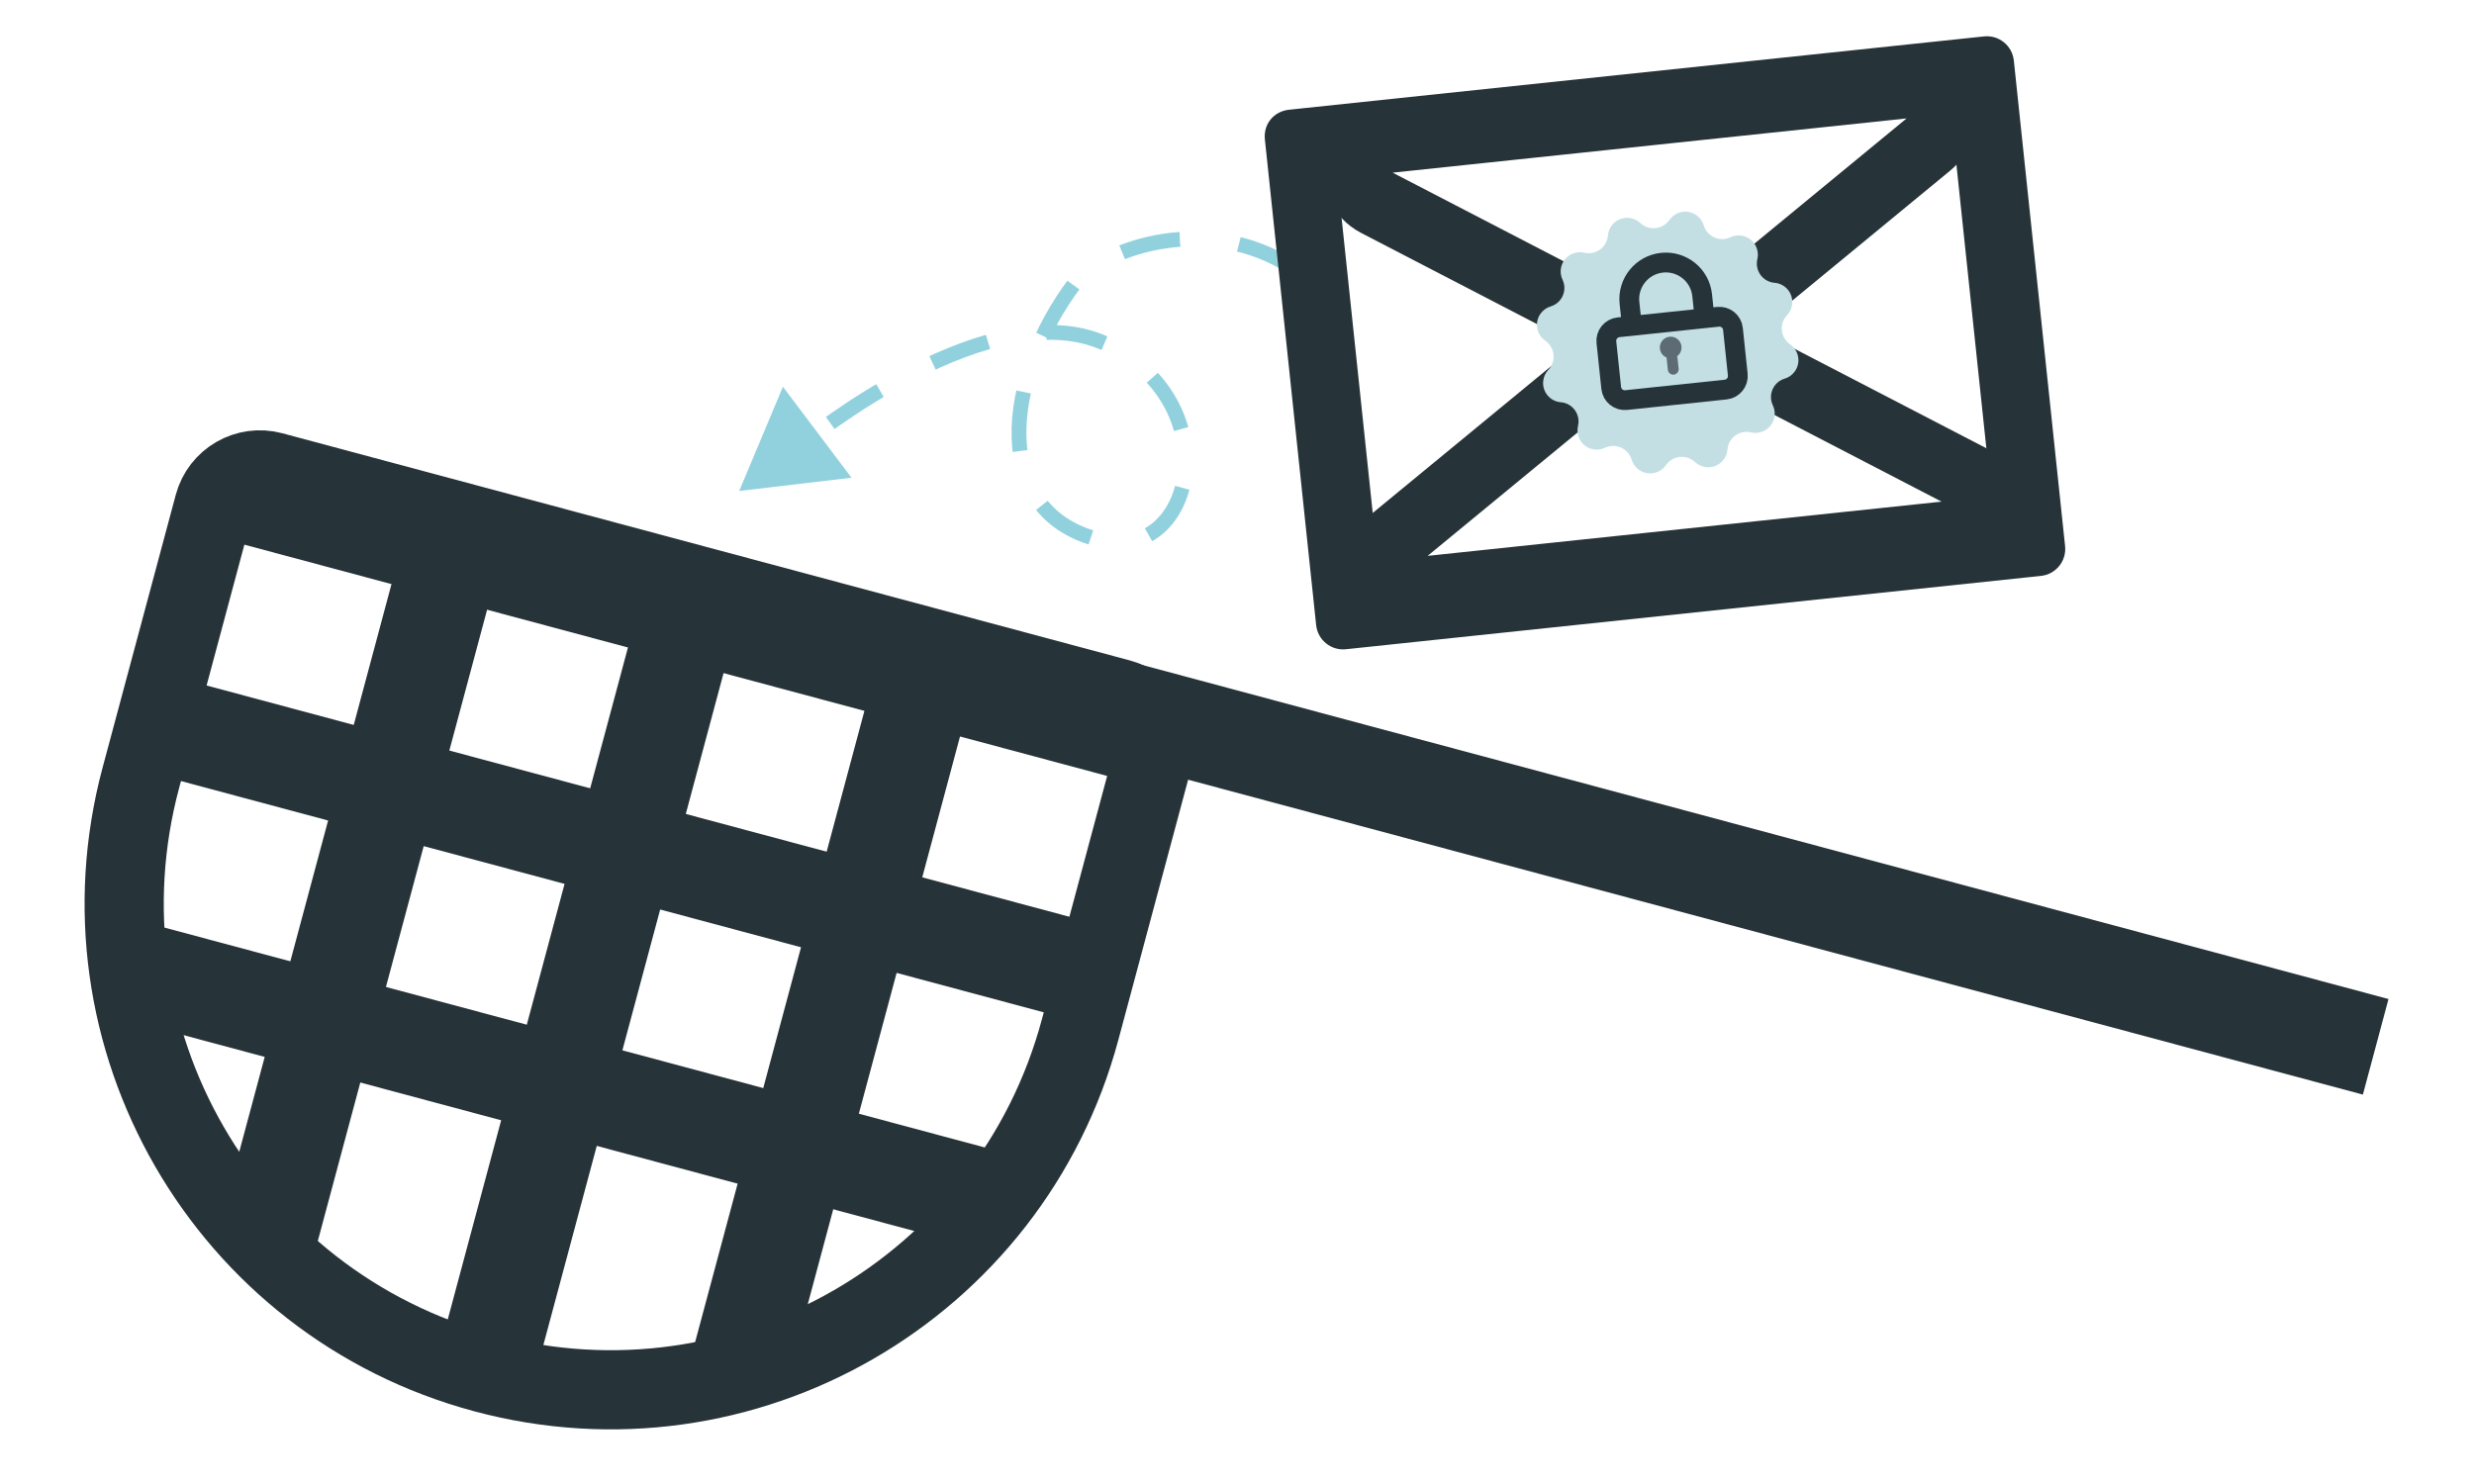
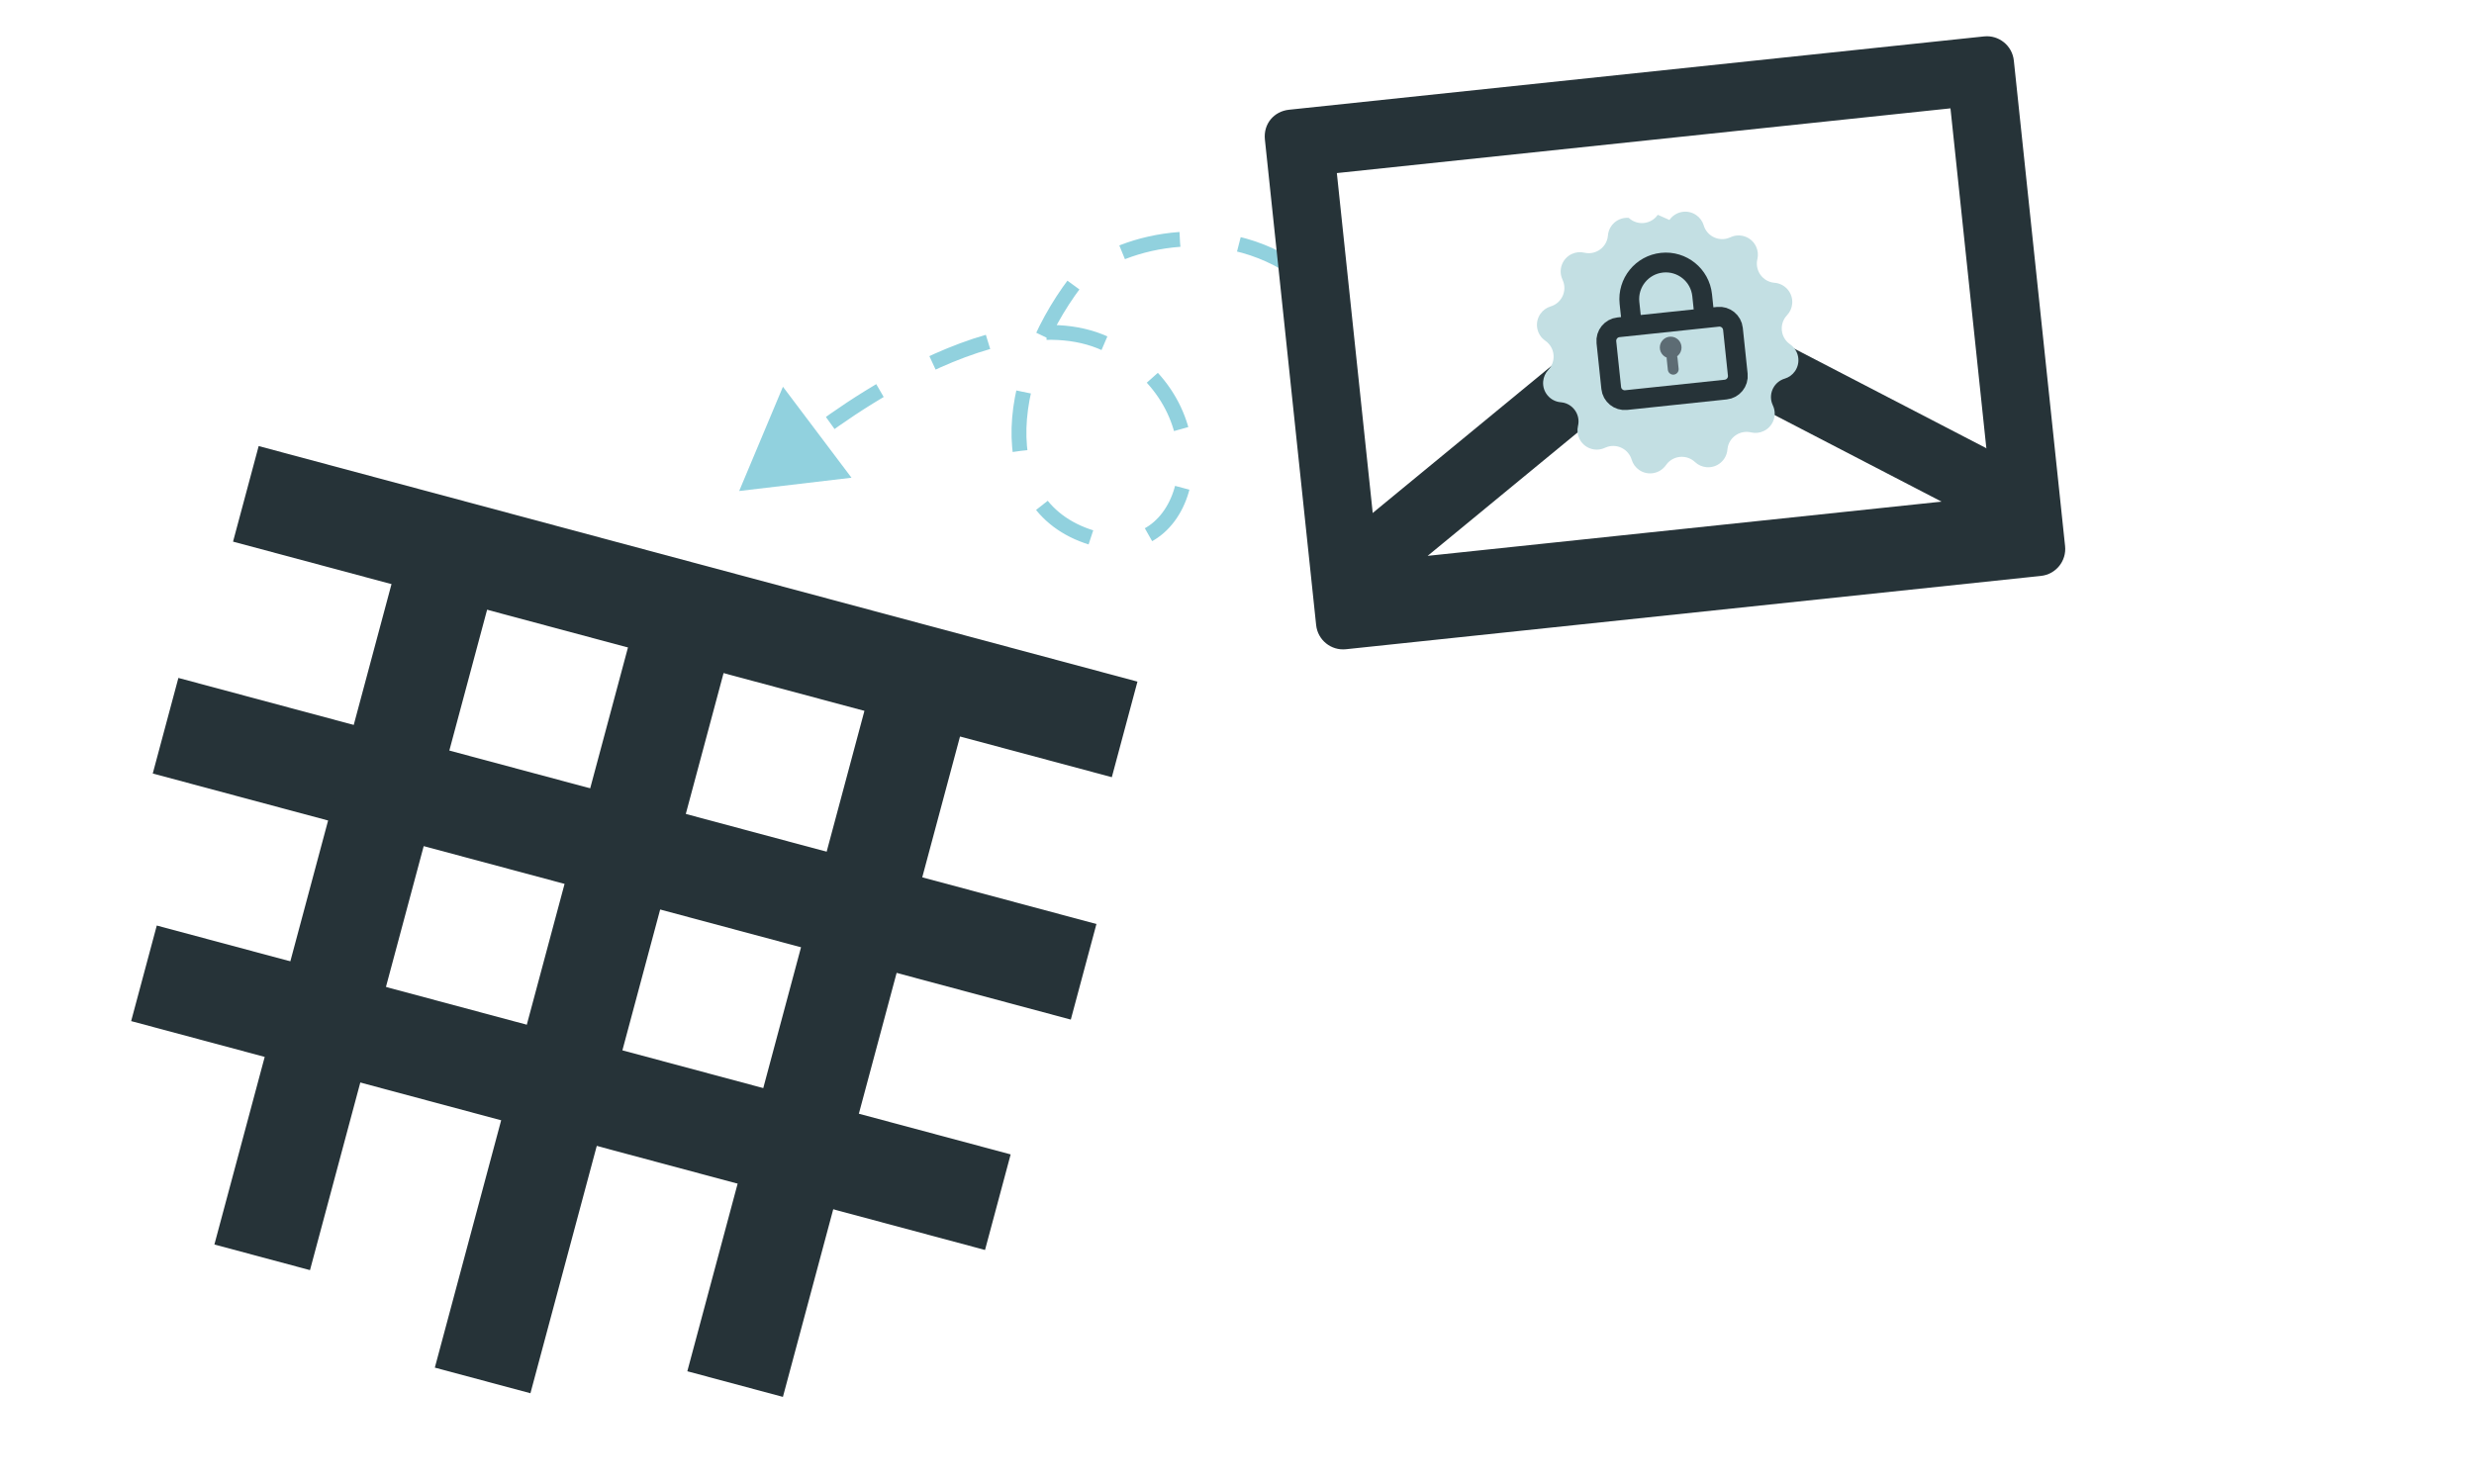
<svg xmlns="http://www.w3.org/2000/svg" version="1.1" id="Ebene_1" x="0px" y="0px" width="500px" height="300px" viewBox="0 0 500 300" enable-background="new 0 0 500 300" xml:space="preserve">
  <g id="Catcher" transform="matrix(-0.966, -0.259, 0.259, -0.966, 174.73, 426.318)">
    <g id="Rechteck_12" transform="translate(72 187)">
-       <path fill="none" stroke="#263338" stroke-width="16" d="M40.676-63.237L40.676-63.237c54.266,0,98.256,43.991,98.256,98.255    l-0.001,57.062c0.001,5.294-4.291,9.586-9.585,9.587l-177.339,0c-5.294,0-9.586-4.292-9.586-9.587l0-57.062    C-57.578-19.247-13.588-63.238,40.676-63.237z" />
-     </g>
-     <path id="Pfad_6" fill="none" stroke="#263338" stroke-width="20" d="M-239.354,286.43H53.259" />
+       </g>
    <g>
      <g transform="translate(-89.5 -197.5)">
        <line id="Linie_6" fill="none" stroke="#263338" stroke-width="20" x1="110.947" y1="381.488" x2="289.591" y2="381.488" />
      </g>
      <g transform="translate(-89.5 -161.5)">
        <line id="Linie_6-2" fill="none" stroke="#263338" stroke-width="20" x1="106.264" y1="394.958" x2="298.334" y2="394.959" />
      </g>
      <g transform="translate(-89.5 -125.5)">
        <line id="Linie_6-3" fill="none" stroke="#263338" stroke-width="20" x1="110.946" y1="408.43" x2="294.801" y2="408.43" />
      </g>
    </g>
    <g id="Gruppe_11" transform="translate(429 119.319) rotate(90)">
      <line id="Linie_6-4" fill="none" stroke="#263338" stroke-width="20" x1="15.409" y1="266.852" x2="168.661" y2="266.851" />
      <line id="Linie_6-5" fill="none" stroke="#263338" stroke-width="20" x1="2.908" y1="316.323" x2="168.661" y2="316.323" />
      <line id="Linie_6-6" fill="none" stroke="#263338" stroke-width="20" x1="15.41" y1="365.795" x2="168.66" y2="365.793" />
    </g>
  </g>
  <g id="Logo2" transform="matrix(0.995, -0.105, 0.105, 0.995, 104.082, 22.684)">
    <g id="Fly" transform="matrix(-0.966, -0.259, 0.259, -0.966, 132.542, 86.866)">
      <path id="Pfad_2_1_" fill="none" stroke="#91D1DE" stroke-width="3" stroke-dasharray="12" d="M-9.637,43.04    c18.468,8.3,37.883-1.587,42.971-9.744C44.672,12.11,43.447-15.82,19.85-17.355c-19.001-1.227-20.839,30.386,4.291,38.98    c25.13,8.594,58.533-29.159,58.533-29.159" />
      <path id="Polygon_9" fill="#91D1DE" d="M93.824-18.941l-5.44,22.184L71.836-12.751L93.824-18.941z" />
    </g>
    <g id="Letter" transform="translate(74.46 0)">
      <g id="Letter-2">
        <g id="Gruppe_1" transform="translate(15.131 0)">
          <g id="Pfad_4" transform="translate(0 0)">
            <path fill="#263338" d="M74.212,29.653l-0.001,82.126l124.639,0l0-82.125L74.212,29.653 M65.942,15.911l141.178,0       c3.022,0,5.471,2.453,5.471,5.481l0,98.649c0.001,3.026-2.45,5.48-5.472,5.48l-141.178,0c-3.022,0-5.472-2.454-5.472-5.481       l0.001-98.648C60.47,18.177,62.919,15.911,65.942,15.911z" />
          </g>
          <g id="Pfad_3" transform="translate(-20.676 29.91)">
            <path fill="#263338" d="M157.206,44.12l-52.194,34.461L209.4,78.581L157.206,44.12 M157.207,29.82       c2.097,0,4.196,0.603,6.023,1.809l61.463,40.581c9.065,5.985,4.834,20.113-6.023,20.113l-122.926,0       c-10.858,0-15.089-14.128-6.024-20.112l61.463-40.58C153.009,30.424,155.108,29.82,157.207,29.82z" />
          </g>
        </g>
        <g id="Polygon_4" transform="translate(142.554 47.858) rotate(180)">
-           <path fill="#263338" d="M-10.201-31.094l-0.001,13.742l-52.194,34.461l104.388,0l-52.194-34.46L-10.201-31.094 M-10.201-31.094      c2.637,0,5.276,0.758,7.571,2.274L49.565,5.64c11.373,7.509,6.056,25.21-7.573,25.209L-62.396,30.85      c-13.63,0-18.945-17.701-7.57-25.21l52.193-34.461C-15.477-30.336-12.84-31.094-10.201-31.094z" />
-         </g>
+           </g>
      </g>
      <g id="Lock_Emblem" transform="translate(48.58 17.548)">
-         <path id="Polygon_6" fill="#C3DFE3" d="M106.579,28.575c1.405-1.629,3.864-1.811,5.492-0.406c0.667,0.574,1.118,1.357,1.283,2.22     l-0.001,0.011c0.404,2.113,2.443,3.499,4.555,3.095c0.187-0.036,0.372-0.085,0.551-0.148l0,0     c2.032-0.707,4.251,0.368,4.958,2.399c0.288,0.826,0.289,1.726,0.001,2.554l-0.01,0.026c-0.705,2.032,0.369,4.251,2.401,4.957     c0.179,0.062,0.361,0.111,0.545,0.146l0.022,0c2.113,0.405,3.497,2.445,3.092,4.557c-0.163,0.861-0.614,1.641-1.277,2.213     l-0.024,0.022c-1.628,1.408-1.804,3.868-0.396,5.494c0.122,0.142,0.254,0.275,0.395,0.397l0.026,0.022     c1.625,1.407,1.804,3.866,0.398,5.493c-0.573,0.663-1.353,1.113-2.214,1.277l-0.022,0c-2.11,0.408-3.492,2.452-3.083,4.563     c0.036,0.185,0.085,0.366,0.147,0.543l0.011,0.027c0.704,2.032-0.373,4.251-2.403,4.956c-0.827,0.287-1.727,0.287-2.555-0.001     l0,0c-2.029-0.714-4.252,0.352-4.966,2.382c-0.063,0.183-0.115,0.37-0.15,0.561l0,0.011c-0.403,2.113-2.442,3.499-4.555,3.096     c-0.864-0.165-1.645-0.617-2.22-1.283l0,0c-1.404-1.628-3.863-1.81-5.492-0.405c-0.146,0.125-0.282,0.26-0.405,0.405l0,0     c-1.407,1.629-3.865,1.811-5.494,0.406c-0.666-0.574-1.118-1.357-1.281-2.22l-0.001-0.011c-0.403-2.112-2.443-3.498-4.555-3.095     c-0.187,0.036-0.37,0.085-0.551,0.147l0,0c-2.033,0.708-4.252-0.366-4.959-2.397c-0.287-0.829-0.289-1.73-0.002-2.558l0.01-0.026     c0.708-2.032-0.368-4.251-2.401-4.957c-0.178-0.061-0.358-0.11-0.544-0.146l-0.022,0c-2.113-0.404-3.497-2.445-3.092-4.557     c0.164-0.861,0.614-1.64,1.278-2.213l0.023-0.022c1.628-1.407,1.805-3.867,0.396-5.493c-0.121-0.142-0.254-0.275-0.396-0.397     l-0.025-0.022c-1.626-1.407-1.803-3.866-0.398-5.493c0.574-0.663,1.355-1.112,2.215-1.277l0.02,0     c2.112-0.41,3.493-2.453,3.083-4.564c-0.035-0.182-0.083-0.361-0.145-0.536L83.834,38.3c-0.706-2.032,0.37-4.251,2.401-4.955     c0.828-0.287,1.727-0.287,2.554,0.001l0,0c2.032,0.707,4.252-0.366,4.959-2.397c0.063-0.18,0.112-0.364,0.148-0.551l0-0.012     c0.402-2.112,2.442-3.498,4.555-3.096c0.863,0.164,1.645,0.616,2.219,1.282l0,0c1.404,1.629,3.864,1.811,5.492,0.406     c0.147-0.125,0.282-0.261,0.406-0.406L106.579,28.575z" />
+         <path id="Polygon_6" fill="#C3DFE3" d="M106.579,28.575c1.405-1.629,3.864-1.811,5.492-0.406c0.667,0.574,1.118,1.357,1.283,2.22     l-0.001,0.011c0.404,2.113,2.443,3.499,4.555,3.095c0.187-0.036,0.372-0.085,0.551-0.148l0,0     c2.032-0.707,4.251,0.368,4.958,2.399c0.288,0.826,0.289,1.726,0.001,2.554l-0.01,0.026c-0.705,2.032,0.369,4.251,2.401,4.957     c0.179,0.062,0.361,0.111,0.545,0.146l0.022,0c2.113,0.405,3.497,2.445,3.092,4.557c-0.163,0.861-0.614,1.641-1.277,2.213     l-0.024,0.022c-1.628,1.408-1.804,3.868-0.396,5.494c0.122,0.142,0.254,0.275,0.395,0.397l0.026,0.022     c1.625,1.407,1.804,3.866,0.398,5.493c-0.573,0.663-1.353,1.113-2.214,1.277l-0.022,0c-2.11,0.408-3.492,2.452-3.083,4.563     c0.036,0.185,0.085,0.366,0.147,0.543l0.011,0.027c0.704,2.032-0.373,4.251-2.403,4.956c-0.827,0.287-1.727,0.287-2.555-0.001     l0,0c-2.029-0.714-4.252,0.352-4.966,2.382c-0.063,0.183-0.115,0.37-0.15,0.561l0,0.011c-0.403,2.113-2.442,3.499-4.555,3.096     c-0.864-0.165-1.645-0.617-2.22-1.283l0,0c-1.404-1.628-3.863-1.81-5.492-0.405c-0.146,0.125-0.282,0.26-0.405,0.405l0,0     c-1.407,1.629-3.865,1.811-5.494,0.406c-0.666-0.574-1.118-1.357-1.281-2.22l-0.001-0.011c-0.403-2.112-2.443-3.498-4.555-3.095     c-0.187,0.036-0.37,0.085-0.551,0.147l0,0c-2.033,0.708-4.252-0.366-4.959-2.397c-0.287-0.829-0.289-1.73-0.002-2.558l0.01-0.026     c0.708-2.032-0.368-4.251-2.401-4.957c-0.178-0.061-0.358-0.11-0.544-0.146l-0.022,0c-2.113-0.404-3.497-2.445-3.092-4.557     c0.164-0.861,0.614-1.64,1.278-2.213l0.023-0.022c1.628-1.407,1.805-3.867,0.396-5.493c-0.121-0.142-0.254-0.275-0.396-0.397     l-0.025-0.022c-1.626-1.407-1.803-3.866-0.398-5.493c0.574-0.663,1.355-1.112,2.215-1.277l0.02,0     c2.112-0.41,3.493-2.453,3.083-4.564c-0.035-0.182-0.083-0.361-0.145-0.536L83.834,38.3c-0.706-2.032,0.37-4.251,2.401-4.955     c0.828-0.287,1.727-0.287,2.554,0.001l0,0c2.032,0.707,4.252-0.366,4.959-2.397c0.063-0.18,0.112-0.364,0.148-0.551l0-0.012     c0.402-2.112,2.442-3.498,4.555-3.096l0,0c1.404,1.629,3.864,1.811,5.492,0.406     c0.147-0.125,0.282-0.261,0.406-0.406L106.579,28.575z" />
        <g id="Lock_Top" transform="translate(16.326 9.572)">
-           <path fill="none" d="M87.85,26.059L87.85,26.059c4.836,0,8.755,3.919,8.754,8.755l0.001,5.508c0,4.836-3.919,8.755-8.755,8.755      l0,0c-4.836,0-8.755-3.919-8.756-8.755l0.001-5.508C79.095,29.979,83.016,26.059,87.85,26.059z" />
          <path fill="none" stroke="#263338" stroke-width="4" d="M87.851,27.433L87.851,27.433c4.077,0,7.38,3.305,7.38,7.381l0,5.508      c0.001,4.076-3.304,7.38-7.38,7.38l0,0c-4.076,0-7.38-3.304-7.381-7.38l-0.001-5.509C80.47,30.738,83.775,27.434,87.851,27.433z      " />
        </g>
        <g id="Lock_Body" transform="translate(12.344 18.345)">
          <path fill="#C3DFE3" d="M81.728,29.342l20.208,0c2.278,0,4.124,1.846,4.124,4.123l-0.001,9.291c0,2.278-1.845,4.123-4.122,4.124      l-20.21-0.001c-2.276,0-4.122-1.845-4.122-4.122l-0.001-9.292C77.605,31.188,79.452,29.342,81.728,29.342z" />
          <path fill="none" stroke="#263338" stroke-width="4" d="M81.728,30.716l20.207,0.001c1.519,0,2.749,1.23,2.75,2.748      l-0.001,9.292c0.001,1.518-1.229,2.748-2.749,2.748l-20.208,0c-1.518,0-2.749-1.23-2.749-2.748l0-9.292      C78.979,31.947,80.209,30.716,81.728,30.716z" />
        </g>
        <ellipse id="Ellipse_1" transform="matrix(-0.995 -0.105 0.105 -0.995 202.082 119.161)" fill="#5D6C74" cx="104.176" cy="54.264" rx="2.192" ry="2.192" />
        <path id="Rechteck_6" fill="#5D6C74" d="M104.176,55.36L104.176,55.36c0.605,0,1.096,0.49,1.096,1.094l0,2.197     c0,0.605-0.49,1.094-1.094,1.094l-0.002,0c-0.603,0.001-1.094-0.49-1.094-1.094l0.001-2.197     C103.083,55.851,103.572,55.36,104.176,55.36z" />
      </g>
    </g>
  </g>
</svg>